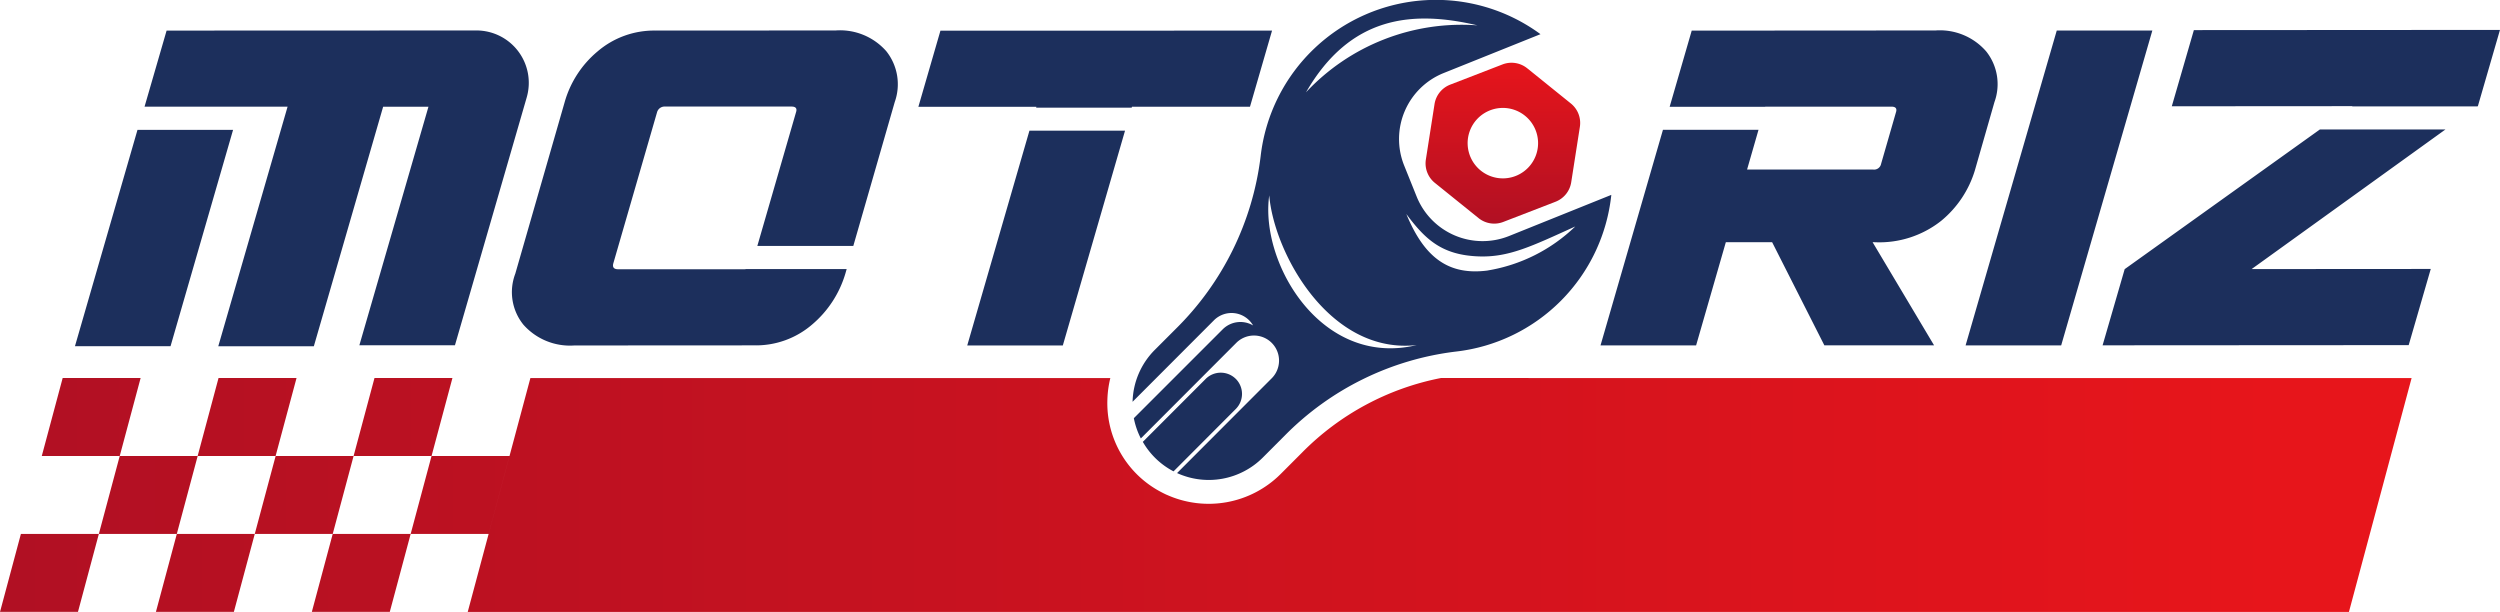
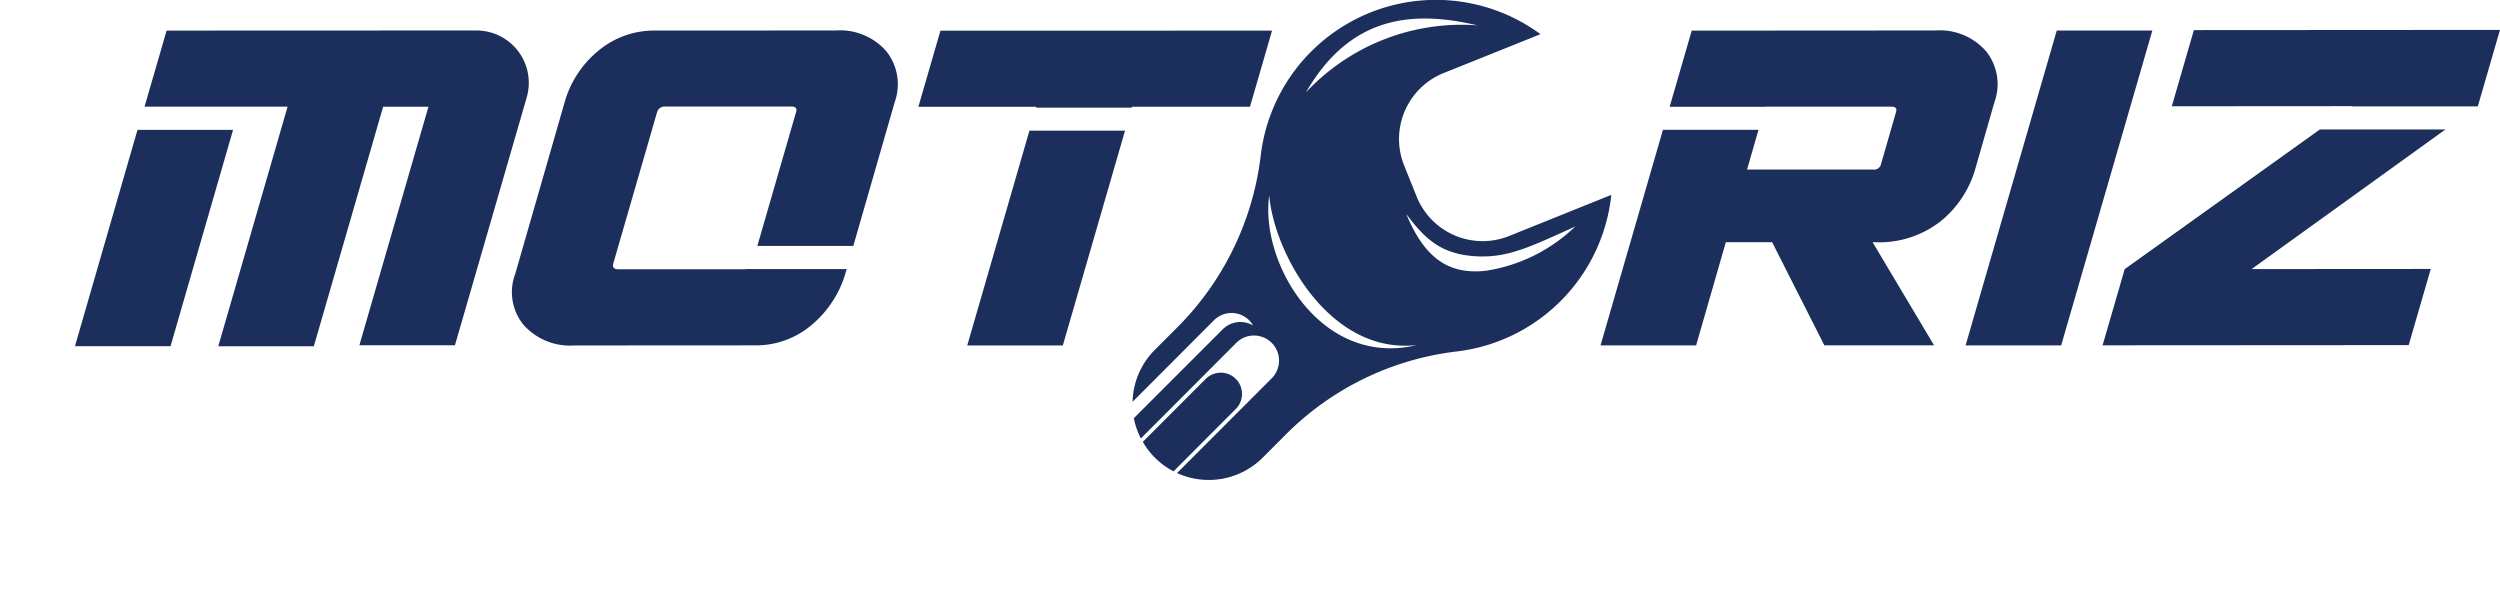
<svg xmlns="http://www.w3.org/2000/svg" xmlns:xlink="http://www.w3.org/1999/xlink" width="140.666" height="34.428" viewBox="0 0 140.666 34.428">
  <defs>
    <linearGradient id="linear-gradient" x1="0.5" y1="1" x2="0.5" gradientUnits="objectBoundingBox">
      <stop offset="0" stop-color="#b11023" />
      <stop offset="1" stop-color="#e7151b" />
    </linearGradient>
    <linearGradient id="linear-gradient-2" x1="0" y1="0.5" x2="1" y2="0.5" xlink:href="#linear-gradient" />
  </defs>
  <g id="logo-motoriz" transform="translate(-436.742 -421.551)">
    <g id="Group_17195" data-name="Group 17195" transform="translate(436.742 421.551)">
      <path id="Path_16363" data-name="Path 16363" d="M1555.265,1231.734" transform="translate(-1484.134 -1206.747)" fill="none" stroke="#26abe2" stroke-miterlimit="10" stroke-width="11" />
-       <path id="Path_16364" data-name="Path 16364" d="M1619.484,1106.077l.487-3.116a1.407,1.407,0,0,0-.507-1.313l-2.455-1.98a1.408,1.408,0,0,0-1.391-.218l-2.942,1.137a1.407,1.407,0,0,0-.884,1.1l-.487,3.116a1.408,1.408,0,0,0,.508,1.313l2.455,1.979a1.407,1.407,0,0,0,1.391.218l2.942-1.137A1.408,1.408,0,0,0,1619.484,1106.077Zm-4.524-.335a1.982,1.982,0,1,1,2.54-1.185A1.981,1.981,0,0,1,1614.96,1105.742Z" transform="translate(-1531.077 -1095.825)" fill="url(#linear-gradient)" />
-       <path id="Path_16365" data-name="Path 16365" d="M1123.141,1213.19h-4.386l1.175-4.386h4.386Zm4.386,0h-4.386l-1.175,4.386h4.386Zm-5.561,4.386h-4.386l-1.175,4.386h4.386Zm11.123-8.772H1128.7l-1.175,4.386h4.386Zm-2.35,8.772h-4.386l-1.176,4.386h4.386Zm5.561-4.386h-4.386l-1.175,4.386h4.386Zm5.561-4.386h-4.386l-1.175,4.386h4.386Zm-2.35,8.772h-4.386l-1.175,4.386h4.386Zm5.561-4.386h-4.386l-1.175,4.386h4.386Zm52.408-4.386a15.024,15.024,0,0,0-7.808,4.189l-1.216,1.218a5.732,5.732,0,0,1-6.412,1.159l-.006,0c-.09-.042-.176-.085-.262-.129h0l-.018-.01a5.643,5.643,0,0,1-3.045-5.218,5.753,5.753,0,0,1,.165-1.205h-32.631l-3.526,13.158h105.849l3.526-13.158Z" transform="translate(-1116.404 -1187.534)" fill="url(#linear-gradient-2)" />
      <path id="Path_16366" data-name="Path 16366" d="M1151.327,1084.88l-3.518,12.171-5.378,0,3.518-12.171Zm13.691-5.593-17.431.007-1.241,4.281,8.048,0-3.9,13.482,5.377,0,3.9-13.48h2.55L1158.433,1097l5.378,0,4.039-13.949A2.946,2.946,0,0,0,1165.018,1079.287Zm84.952,1.179a3.453,3.453,0,0,0-2.852-1.179l-13.718.009-1.242,4.287h5.376l0-.009,7.106,0c.237,0,.322.107.251.32l-.836,2.9a.4.4,0,0,1-.435.32l-7.106,0,.644-2.236h-5.377l-3.513,12.131,5.378,0,1.673-5.807h2.606l2.937,5.8,6.173,0-3.457-5.8h.109a5.611,5.611,0,0,0,3.745-1.2,5.876,5.876,0,0,0,1.9-2.843l1.1-3.838A2.959,2.959,0,0,0,1249.97,1080.466Zm-1.16,16.541,5.378,0,5.13-17.717-5.378,0Zm-52.674-12.083-3.5,12.087,5.378,0,3.5-12.084Zm-5.008-5.625-1.241,4.282,6.64,0-.014.05h5.376l.016-.053,6.64,0,1.241-4.282Zm-10.925,13.412a.631.631,0,0,1-.1.012l-7.106,0c-.238,0-.331-.106-.278-.32l2.464-8.514a.441.441,0,0,1,.462-.32l7.106,0c.237,0,.322.107.251.32l-2.177,7.523h5.4l2.33-8.092a2.985,2.985,0,0,0-.474-2.866,3.466,3.466,0,0,0-2.849-1.167l-10.124.006a4.891,4.891,0,0,0-3.269,1.171,5.76,5.76,0,0,0-1.858,2.868l-2.776,9.646a2.912,2.912,0,0,0,.46,2.866,3.5,3.5,0,0,0,2.863,1.167l10.124-.006a4.837,4.837,0,0,0,3.255-1.171,5.975,5.975,0,0,0,1.872-2.867l.073-.255Zm27.545,6.182a1.2,1.2,0,0,0-1.695,0l-3.538,3.542a4.278,4.278,0,0,0,1.729,1.66l3.5-3.508A1.2,1.2,0,0,0,1207.749,1098.893Zm15.379-8.042a4,4,0,0,1-5.206-2.223l-.7-1.74a4,4,0,0,1,2.224-5.206l5.445-2.186a9.928,9.928,0,0,0-15.746,6.874,16.413,16.413,0,0,1-4.766,9.7l-1.186,1.187a4.275,4.275,0,0,0-1.253,2.923l4.57-4.577a1.4,1.4,0,0,1,2.211.282,1.409,1.409,0,0,0-1.71.218l-5,5a4.3,4.3,0,0,0,.394,1.14l5.392-5.4a1.41,1.41,0,0,1,1.995,1.992l-5.349,5.356a4.3,4.3,0,0,0,4.823-.871l1.216-1.218a16.263,16.263,0,0,1,9.639-4.746,9.925,9.925,0,0,0,8.756-8.818ZM1221.346,1079a11.99,11.99,0,0,0-9.649,3.767C1214.187,1078.458,1217.675,1078.139,1221.346,1079Zm-11.718,9.566c.274,3.262,3.4,8.97,8.3,8.423C1212.558,1098.28,1209.087,1092.369,1209.629,1088.563Zm12.292,4.228c-2.161.281-3.546-.672-4.578-3.179,1.073,1.44,2.007,2.309,4.069,2.385,1.693.062,2.989-.572,5.437-1.685A9.252,9.252,0,0,1,1221.921,1092.791Zm48.639-9.235h7.053l.023-.016,1.242-4.287-17.223.011-1.242,4.286,10.163-.007Zm5.248,1.3h-7.065l-10.981,7.858-1.243,4.286,17.223-.011,1.242-4.286-10.08.007Z" transform="translate(-1138.213 -1077.573)" fill="#1c2f5c" />
    </g>
  </g>
</svg>